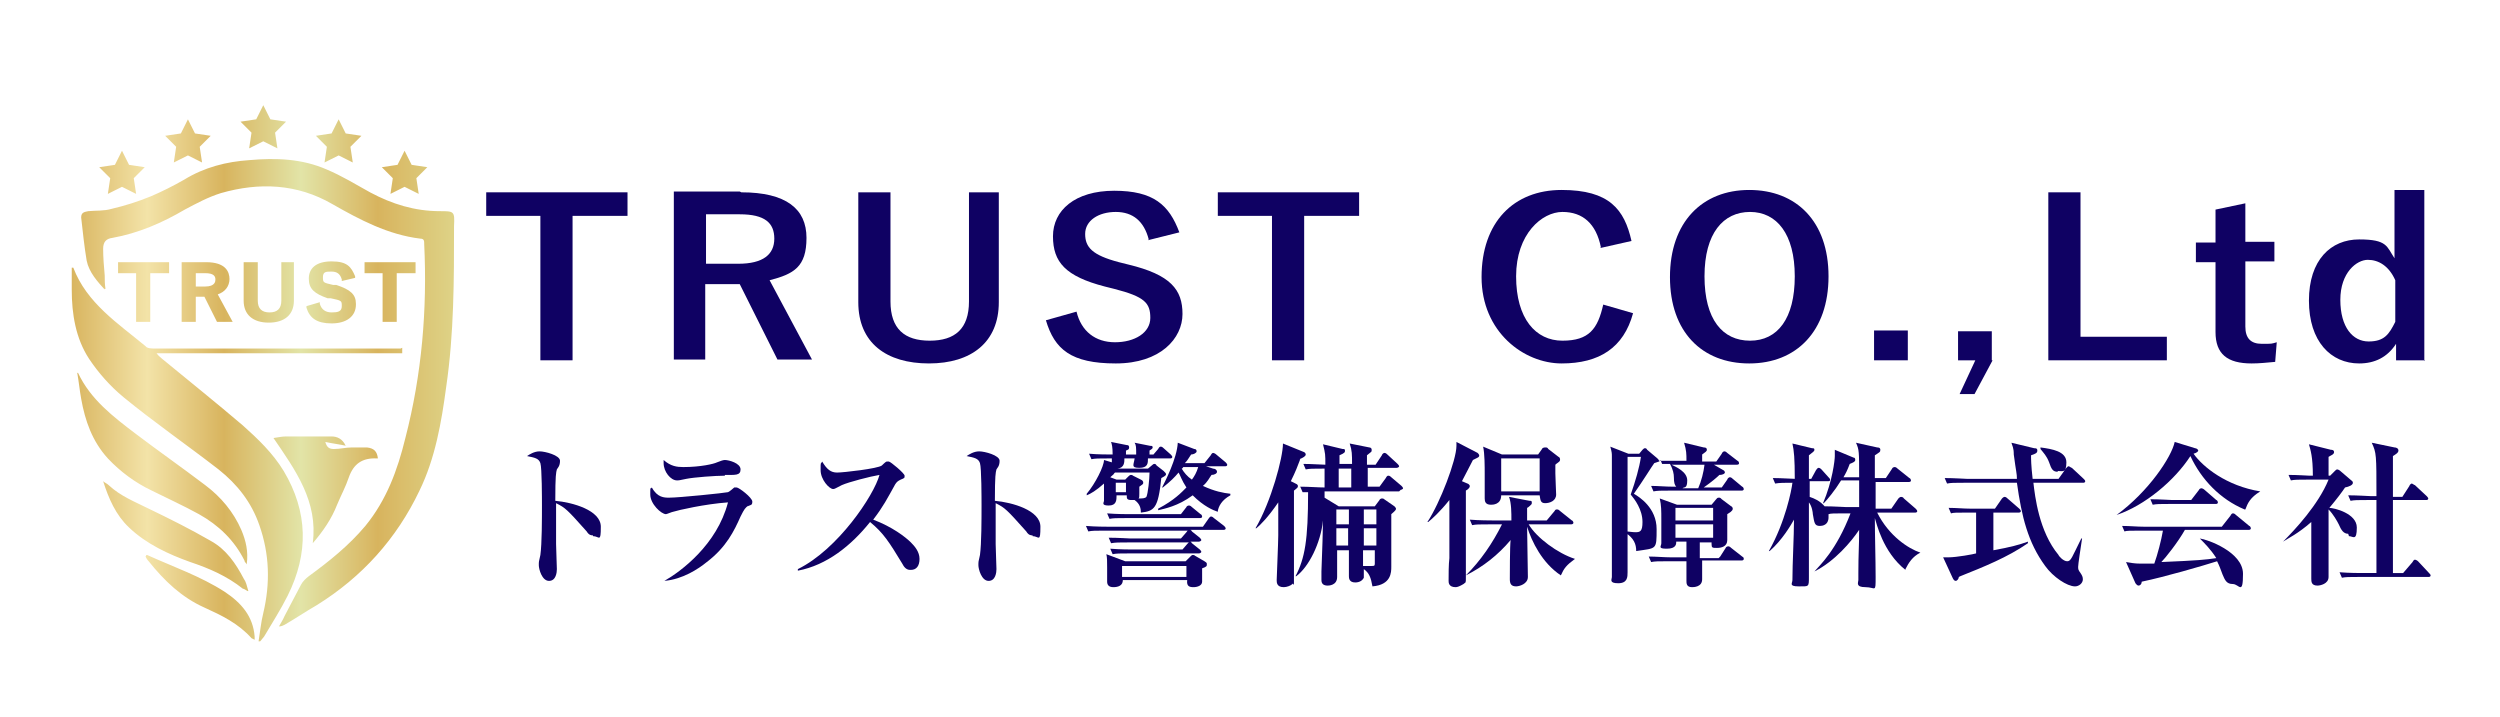
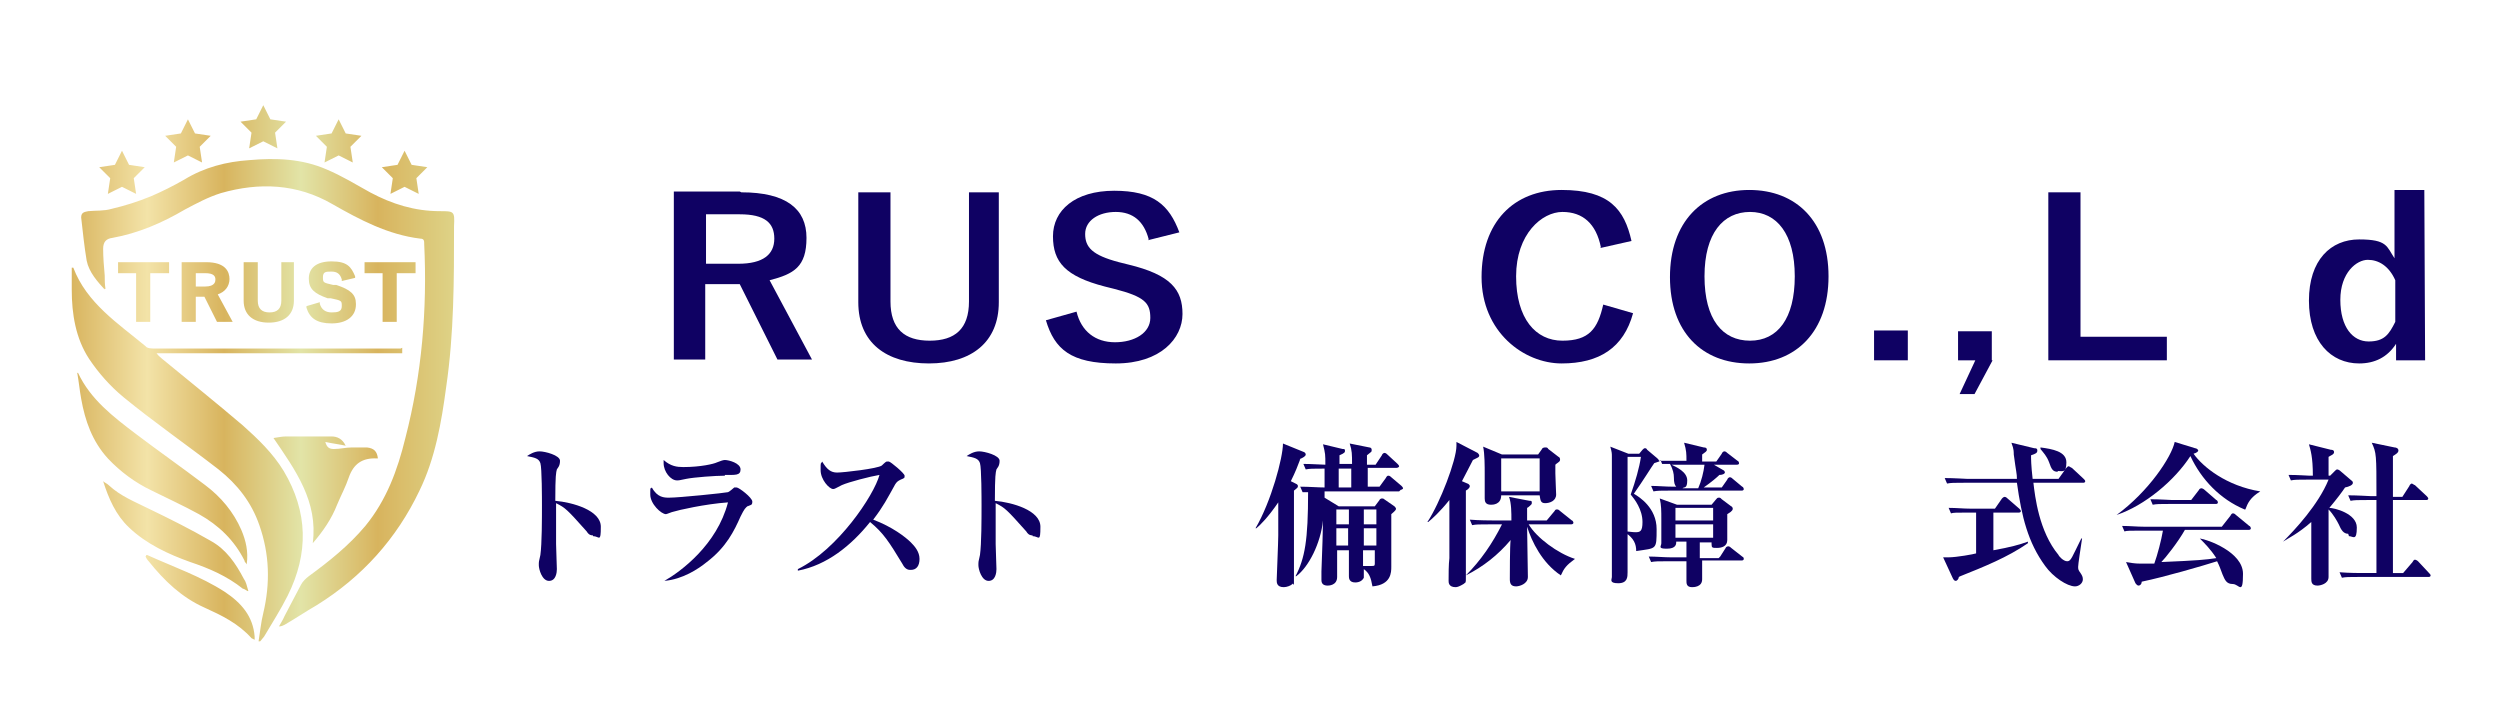
<svg xmlns="http://www.w3.org/2000/svg" id="_レイヤー_1" data-name="レイヤー_1" width="112.2mm" height="32.2mm" version="1.1" viewBox="0 0 318 91.4">
  <defs>
    <style> .st0 { fill: #0f0163; } .st1 { fill: url(#_名称未設定グラデーション_20); } </style>
    <linearGradient id="_名称未設定グラデーション_20" data-name="名称未設定グラデーション 20" x1="8.7" y1="47.6" x2="57.7" y2="47.6" gradientUnits="userSpaceOnUse">
      <stop offset="0" stop-color="#d8b45e" />
      <stop offset=".2" stop-color="#f3e3a8" />
      <stop offset=".4" stop-color="#d8b45e" />
      <stop offset=".6" stop-color="#e2e4a7" />
      <stop offset=".8" stop-color="#d8b45e" />
      <stop offset="1" stop-color="#ded387" />
    </linearGradient>
  </defs>
  <g>
    <g>
-       <path class="st0" d="M79.7,27.5h-7v18.4h-4.1v-18.4h-6.9v-3h18v3Z" />
      <path class="st0" d="M94.2,24.5c5.7,0,8.3,2.1,8.3,5.8s-1.6,4.6-4.7,5.4l5.4,10.1h-4.4l-4.8-9.6c-.3,0-.7,0-1.1,0h-3.3v9.6h-4v-21.4h8.4ZM89.7,33.6h4.1c3.2,0,4.6-1.2,4.6-3.2s-1.2-3.1-4.4-3.1h-4.3v6.3Z" />
      <path class="st0" d="M127,38.5c0,5.1-3.5,7.8-8.9,7.8s-9-2.6-9-7.8v-14h4.1v13.9c0,3.5,1.8,5,5,5s5-1.5,5-5v-13.9h3.8v14Z" />
      <path class="st0" d="M146.1,30.5c-.6-2.3-2-3.5-4.2-3.5s-3.9,1.1-3.9,2.8.9,2.7,4.3,3.6l1.2.3c5.4,1.3,6.9,3.2,6.9,6.3s-2.8,6.3-8.5,6.3-7.8-1.8-8.9-5.5l3.9-1.1c.6,2.5,2.4,3.9,4.9,3.9s4.5-1.2,4.5-3.1-.7-2.7-4.6-3.7l-1.2-.3c-5-1.3-6.6-3.1-6.6-6.4s2.8-5.8,7.8-5.8,7,1.8,8.3,5.3l-4,1Z" />
-       <path class="st0" d="M172.9,27.5h-7v18.4h-4.1v-18.4h-6.9v-3h18v3Z" />
      <path class="st0" d="M203.7,31.5c-.6-3-2.3-4.5-4.9-4.5s-5.9,2.8-5.9,8.2,2.5,8.2,5.9,8.2,4.5-1.5,5.2-4.6l3.8,1.1c-1.2,4.4-4.3,6.4-9.1,6.4s-10.2-4-10.2-11,4.1-11.1,10.2-11.1,8,2.5,8.9,6.5l-4,.9Z" />
      <path class="st0" d="M232.7,35.2c0,7-4.1,11.1-10.1,11.1s-10.1-4-10.1-11,4.1-11.1,10.1-11.1,10.1,4,10.1,11ZM216.9,35.2c0,5.5,2.3,8.2,5.8,8.2s5.7-2.8,5.7-8.2-2.3-8.2-5.7-8.2-5.8,2.7-5.8,8.2Z" />
      <path class="st0" d="M242.8,45.9h-4.3v-3.8h4.3v3.8Z" />
      <path class="st0" d="M253.6,45.9l-2.3,4.3h-1.9l2-4.3h-2.2v-3.7h4.3v3.7Z" />
      <path class="st0" d="M264.8,42.9h11v3h-15.1v-21.4h4.1v18.4Z" />
-       <path class="st0" d="M285.8,30.8h3.7v2.5h-3.7v8.3c0,1.5.7,2.2,2.1,2.2s1.2,0,1.9-.2l-.2,2.5c-1.1.1-2,.2-3,.2-3.1,0-4.6-1.2-4.6-4v-8.9h-2.5v-2.5h2.5v-4.2l3.8-.8v4.9Z" />
-       <path class="st0" d="M308.7,45.9h-3.7v-2.1c-1.1,1.7-2.7,2.5-4.7,2.5-3.6,0-6.4-2.8-6.4-8s2.8-7.8,6.4-7.8,3.5.9,4.5,2.4v-8.7h3.8v21.8ZM304.9,35.7c-.8-1.8-2.1-2.6-3.5-2.6s-3.5,1.6-3.5,5.1,1.6,5.3,3.6,5.3,2.6-.9,3.4-2.5v-5.3Z" />
+       <path class="st0" d="M308.7,45.9h-3.7v-2.1c-1.1,1.7-2.7,2.5-4.7,2.5-3.6,0-6.4-2.8-6.4-8s2.8-7.8,6.4-7.8,3.5.9,4.5,2.4v-8.7h3.8ZM304.9,35.7c-.8-1.8-2.1-2.6-3.5-2.6s-3.5,1.6-3.5,5.1,1.6,5.3,3.6,5.3,2.6-.9,3.4-2.5v-5.3Z" />
    </g>
    <g>
      <path class="st0" d="M75.3,68.2c-.2,0-.5,0-.8-.5-2.5-2.8-2.7-3-3.9-3.6,0,.5,0,2.9,0,5.2,0,.5.1,2.8.1,3.2s-.1,1.5-1,1.5-1.3-1.5-1.3-2,0-.4.2-1.3c.2-1.4.2-4.7.2-6.3,0-.8,0-4.8-.2-5.4-.2-.6-.7-.7-1.7-.9.3-.2.9-.6,1.6-.6s2.6.5,2.6,1.2-.3.9-.4,1.1c-.1.4-.2.7-.2,4,2.2.2,5.8,1.2,5.8,3.3s-.2,1.2-1,1.2Z" />
      <path class="st0" d="M95.1,64.4c-.4.3-.5.4-1,1.4-.8,1.8-1.8,3.9-4.3,5.8-1.1.9-3.1,2.2-5.4,2.4h0c2.1-1.2,6.7-4.6,8.1-10-2.9.2-6.4,1-7,1.2-.1,0-.8.3-.9.3-.6,0-2-1.3-2-2.5s0-.6.2-.9c.7,1.3,1.6,1.3,2.2,1.3,1.3,0,7.1-.6,7.5-.7.1,0,.7-.5.8-.6,0,0,.2,0,.3,0,.3,0,2,1.3,2,1.8s-.2.4-.6.6ZM92.1,60.6c-1.2,0-3.9.2-4.9.4-.9.2-1,.2-1.2.2-.8,0-1.7-1.1-1.7-2.2s0-.2,0-.4c.9.8,1.7.9,2.5.9,2.2,0,3.9-.4,4.3-.6.5-.2.8-.3,1-.3.5,0,2,.4,2,1.2s-.7.7-2,.7Z" />
      <path class="st0" d="M115.7,72.6c-.5,0-.8-.4-1-.8-1.7-2.8-2.4-3.9-4.1-5.3-2.4,3-5.5,5.5-9.2,6.2v-.2c5.1-2.5,9.7-9.4,10.4-12-1.2.2-3.9.9-4.8,1.3-.8.4-.9.5-1.1.5-.5,0-1.6-1.2-1.6-2.4s0-.7.2-1.1c.6,1,1.1,1.4,1.9,1.4s5.2-.5,5.7-.9c0,0,.5-.5.6-.5,0,0,.1,0,.3,0,.2,0,2,1.5,2,1.8s0,.3-.5.5c-.4.2-.5.3-.7.6-1,1.8-1.5,2.8-2.8,4.5,2.4.9,4.1,2.2,4.8,2.9.5.5,1.1,1.2,1.1,2.1s-.4,1.4-1.1,1.4Z" />
      <path class="st0" d="M131.3,68.2c-.2,0-.5,0-.8-.5-2.5-2.8-2.7-3-3.9-3.6,0,.5,0,2.9,0,5.2,0,.5.1,2.8.1,3.2s-.1,1.5-1,1.5-1.3-1.5-1.3-2,0-.4.2-1.3c.2-1.4.2-4.7.2-6.3,0-.8,0-4.8-.2-5.4-.2-.6-.7-.7-1.7-.9.3-.2.9-.6,1.6-.6s2.6.5,2.6,1.2-.3.9-.4,1.1c-.1.4-.2.7-.2,4,2.2.2,5.8,1.2,5.8,3.3s-.2,1.2-1,1.2Z" />
-       <path class="st0" d="M148.6,58.4h-2.6c0,.6,0,1.2-1.1,1.2s-.7-.4-.6-1.2h-1.3c0,.5,0,1.2-.9,1.3h0c0,0,3.9,0,3.9,0l.6-.5c0,0,.1-.1.2-.1s.2,0,.3.2l.9.7c.2.2.3.3.3.4s0,.2-.6.5c-.4,3.9-.9,4.2-2.6,4.4,0-.5-.1-1.1-.8-1.6,0,0-.2,0-.4,0-.6,0-.6-.2-.6-.6h-1.3c0,.6,0,1.3-1,1.3s-.6-.4-.6-.6c0-.4,0-1.9,0-2.2-1,.9-1.7,1.3-2.2,1.5v-.2c1.1-1.3,2.2-3.5,2.2-4.3l1,.3v-.5s-.5,0-.5,0c-1.2,0-1.6,0-2.1.1l-.3-.7c1.1.1,2.4.1,3,.1,0-1-.1-1.3-.2-1.6l2,.4c.1,0,.3,0,.3.3s-.2.3-.4.4v.5h1.3c0-.9,0-1.2-.2-1.5l2,.4c.2,0,.3,0,.3.2,0,.2-.3.3-.4.4,0,.3,0,.3,0,.5h.5l.6-.7c.1-.2.2-.3.3-.3s.2,0,.4.2l.9.8c0,0,.2.2.2.3,0,.2-.2.2-.3.2ZM155.6,67.5h-4.2c0,0,.2.1.2.2l1,.8c0,0,.2.2.2.3s-.2.2-.3.2h-1.2c.1,0,.2,0,.3.2l1,.8c0,0,.2.2.2.3s-.2.2-.3.2h-8.9c-1.2,0-1.6,0-2.1.1l-.3-.7c1.2.1,2.6.1,2.8.1h6.4l.6-.7c.1-.1.2-.2.2-.2h-7.7c-1.2,0-1.6,0-2.2.1l-.3-.7c1.2,0,2.6.1,2.8.1h6.4l.7-.8c.1-.1.1-.2.2-.2h-10.6c-1.2,0-1.6,0-2.1.1l-.3-.7c1.2.1,2.6.1,2.8.1h12.1l.7-1c0,0,.2-.3.3-.3s.2,0,.4.2l1.3,1c0,0,.2.2.2.3,0,.2-.2.2-.3.2ZM152.9,72.5c0,.3,0,1.4,0,1.6,0,.5-.6.7-1.1.7s-.9-.1-.8-.9h-8.2c0,.7-.6.9-1.2.9s-.8-.3-.8-.7,0-1.5,0-1.8c0-.8,0-1.3-.1-1.7l2.4.9h7.7l.6-.6c.1-.1.2-.2.3-.2s.2,0,.3.1l1.2.7c.3.2.3.2.3.4s0,.3-.6.5ZM152.5,66h-9.3c-1.2,0-1.6,0-2.1.1l-.3-.7c1.2.1,2.6.1,2.8.1h6.6l.7-.9c0-.1.2-.2.3-.2s.2,0,.4.2l1.1.9c.1,0,.2.2.2.3,0,.2-.2.2-.3.2ZM141.7,60.3c-.1.2-.2.2-.5.5l.8.3h1.1l.4-.4c0,0,.2-.2.3-.2s.2,0,.3.1l1,.5c.2.1.3.2.3.4s-.1.2-.5.5v.9c0,.4,0,.5-.1.6.5,0,.8,0,1-.2.2-.4.4-2.3.4-3.1h-4.4ZM143.2,61.5h-1.3v1.2h1.3v-1.2ZM150.9,72.1h-8.2v1.4h8.2v-1.4ZM154.9,65.2c-.6-.2-1.8-.7-3.2-2.1-1.9,1.4-3.6,1.7-4.4,1.9v-.2c2.1-1.1,3-2.1,3.6-2.7-.6-.9-.8-1.6-1-1.9-.5.6-1,1.1-2,1.9h-.1c.4-.8,1.9-3.7,2-5.7l2.1.8c.2,0,.3.1.3.3s-.4.4-.7.4c-.4.6-.5.8-.8,1.1h2.5l.8-1c.1-.2.2-.3.3-.3s.3.1.4.2l1.2,1c0,0,.2.2.2.3,0,.2-.2.2-.3.2h-2.4l.9.3c.3,0,.5.2.5.4s-.3.4-.7.4c-.3.4-.5.9-1.1,1.4,1.5.7,2.6.9,3.5,1v.2c-1.1.6-1.5,1.4-1.6,2ZM150.5,59.5s-.1.2-.2.2c.3.5.7,1,1.3,1.4.3-.4.6-.9.8-1.6h-1.9Z" />
      <path class="st0" d="M165.4,58.5c-.3.8-.6,1.6-1.2,2.8l.6.3c0,0,.3.1.3.3s0,.2-.5.6c0,1.2,0,1.9,0,3.1,0,2.1,0,5.6,0,7.7s0,.8-.2,1.1c-.2.2-.7.4-1.1.4-.9,0-.9-.6-.9-.9s.2-4.8.2-5.7c0-.7,0-3.6,0-4.2-1.3,1.9-2.3,2.9-2.8,3.3h-.1c2-3.4,3.5-9,3.5-10.8l2.7,1.1c0,0,.2.1.2.3,0,.2-.3.4-.8.6ZM178,62.6h-9.5v.8l1.8,1.1h4.6l.6-.8c0-.1.2-.2.3-.2s.2,0,.3.1l1.3.9c0,0,.2.2.2.3s0,.2-.6.7c0,1.2,0,2,0,3.7,0,.5,0,2.5,0,3,0,.7,0,2.3-2.4,2.5-.2-1.1-.4-1.7-1.1-2.2,0,.9,0,1,0,1.1-.2.4-.6.6-1.1.6-.8,0-.8-.6-.8-.8,0-.5,0-2.8,0-3.3h-1.5c0,.5,0,2.9,0,3.4,0,1.1-1.1,1.1-1.2,1.1-.5,0-.8-.2-.8-.7s0-1,0-1.1c.1-2.2.2-5.9.2-6.5-.3,2.9-1.8,5.9-3.4,7.1h-.1c1.2-2.3,1.6-4.6,1.6-10.7-.2,0-.4,0-.7,0l-.3-.7c1.1,0,2.3.1,3.1.1,0-.3,0-2.2,0-2.4h-.3c-1.2,0-1.6,0-2.1.1l-.3-.7c1.1,0,2.3.1,2.8.1,0-1.3,0-1.4-.3-2.6l2.5.6c.2,0,.3,0,.3.2s0,.3-.7.6c0,.1,0,.9,0,1.1h1.6c0-1.2,0-1.7-.3-2.6l2.5.5c0,0,.3,0,.3.3s0,.2-.6.7v1.2h1.1l.8-1.2c0-.1.2-.3.3-.3s.2,0,.4.2l1.3,1.2c0,0,.2.2.2.3s-.2.2-.3.2h-3.7v2.4h1.5l.8-1.1c.1-.2.2-.3.3-.3s.2,0,.4.2l1.3,1.1c0,0,.2.2.2.3s-.2.2-.3.2ZM170,64.9v1.9h1.6c0-.3,0-1.6,0-1.9h-1.6ZM170,67.3v2.2h1.5c0-.4,0-1.5,0-2.2h-1.6ZM171.9,59.7h-1.6v2.4h1.6c0-.9,0-1.1,0-2.4ZM175.1,64.9h-1.6v1.9h1.6v-1.9ZM175.1,67.3h-1.6c0,.8,0,1.6,0,2.2h1.6v-2.2ZM173.4,70.1c0,.8,0,1.7,0,2,.6,0,1,0,1.1,0,.3,0,.4,0,.4-.3,0-.1,0-1.6,0-1.7h-1.6Z" />
      <path class="st0" d="M188,58.3c0,0-.4.2-.6.3-.6,1.2-1,1.9-1.4,2.7l.7.3c.1,0,.3.2.3.3s0,.3-.5.6c0,.9,0,4.6,0,5.3s0,4.8,0,5.7,0,.6-.3.9c-.5.3-.8.4-1,.4-.9,0-.9-.6-.9-.8,0-.8,0-2.1.1-2.9,0-1.4,0-1.9,0-7.4-1.2,1.5-2.2,2.4-2.7,2.8h-.1c1.6-2.4,3.7-7.9,3.7-9.7s0-.3,0-.5l2.7,1.4c0,0,.2.2.2.3s0,.2-.2.3ZM198.6,73.3c-2.4-1.6-3.7-4.3-4.3-6.2,0,1,.1,5.5.1,6.4s-1.1,1.2-1.5,1.2c-.6,0-.8-.3-.8-.9s0-4.2.1-5c-1.6,1.9-3.5,3.4-5.7,4.5h0c1.9-1.9,3.4-4.1,4.6-6.5h-1.7c-1.2,0-1.6,0-2.1.1l-.3-.7c1.2.1,2.6.1,2.8.1h2.5c0-1,0-2.2-.3-3l2.6.5c.2,0,.3,0,.3.2s0,.2-.1.3c0,0-.4.4-.5.4,0,.3,0,.6,0,1.6h2.5l1-1.2c.1-.2.2-.2.3-.2s.2,0,.4.2l1.5,1.2c.1,0,.2.2.2.3s-.1.2-.3.2h-5.4c1,1.7,3.7,3.7,5.9,4.4h0c-1.1.8-1.4,1.2-1.8,2.1ZM198.5,58.7c-.3.3-.4.3-.6.5,0,.3,0,.6,0,1.1,0,.4.1,2.5.1,2.7,0,.8-.8,1.1-1.4,1.1s-.6-.4-.7-1h-4.9c0,1.2-1.1,1.2-1.3,1.2-.7,0-.8-.4-.8-.8s0-2.6,0-3.1c0-1,0-2.6-.2-3.5l2.4,1h4.6l.5-.7c0-.1.2-.2.4-.2s.3,0,.4.2l1.3,1c.1,0,.2.2.2.3s0,.2-.1.3ZM195.9,58.4h-4.9v4.2h4.9v-4.2Z" />
      <path class="st0" d="M208.5,57.9l.5-.6c.1-.1.2-.2.3-.2s.2,0,.3.2l1.3,1.1c.1.1.2.2.2.3.8,0,1.8,0,2.7,0h.8c0-.9,0-1.3-.3-2.3l2.5.6c.3,0,.4.1.4.3s-.2.3-.6.6v.9h1.8l.7-1c0-.1.2-.3.3-.3s.2,0,.4.2l1.3,1c.1,0,.2.2.2.3,0,.2-.2.2-.3.2h-2.9l1.2.7c.1,0,.2.2.2.3s-.2.3-.7.3c-.3.3-1,.9-2,1.6h2.3l.7-1c0-.1.2-.3.3-.3s.2,0,.4.2l1.2,1c.1,0,.2.2.2.3,0,.2-.2.2-.3.2h-9.1c-1.2,0-1.6,0-2.1.1l-.3-.7c.8,0,1.9.1,2.8.1h.4c-.2-.2-.3-.5-.3-1.2,0-.4-.1-1-.5-1.7-.4,0-.6,0-1,0l-.2-.5c-.1.2-.2.2-.8.4-.3.4-1.4,2.2-2.6,3.9.7.4,2.9,1.8,2.9,4.5s0,2.4-2.6,2.8c0-.9-.3-1.6-1.3-2.3v-.2c.3,0,.8.1,1.2.1.6,0,.9-.1.9-1.3,0-1.6-1-2.9-1.5-3.5.6-1.7,1.1-3.4,1.3-4.8h-1.7c0,.2,0,.9,0,1.2,0,1.1,0,2.6,0,3v5.5c0,.1,0,4.7,0,5,0,.6,0,1.4-1.2,1.4s-.8-.5-.8-.8c0-.9,0-4.9,0-5.7,0-7.1,0-8.9,0-9.7,0-.3,0-.5-.2-1.2l2.3.9h1.7ZM218.9,70.9l.7-1.1c0-.1.2-.2.3-.2s.2,0,.4.2l1.4,1.1c.2.1.2.2.2.3,0,.2-.2.2-.3.2h-5c0,.6,0,1.8,0,2.4,0,1-1.1,1-1.3,1-.7,0-.7-.5-.7-.8s0-2.2,0-2.5h-2.4c-1.2,0-1.6,0-2.1.1l-.3-.7c.9,0,2,.1,2.8.1h2v-2h-1.3c0,.3,0,.9-1.2.9s-.7-.3-.7-.7,0-2.4,0-2.9c0-1.3,0-1.9-.2-2.8l2.2.8h4.4l.5-.6c.2-.2.2-.3.4-.3s.2,0,.4.2l1.2.9c.1,0,.2.2.2.3s0,.3-.7.7c0,.5,0,3.1,0,3.3,0,.8-.7,1-1.3,1s-.7,0-.7-.5,0-.1,0-.2h-1.5v2h2.4ZM213.5,59.2c-.3,0-.6,0-.8,0,.6.3,2,.9,2,2s-.4.8-.6,1h2c.4-.9.7-2.1.8-3h-3.4ZM213.2,64.7v1.6h4.8v-1.6h-4.8ZM213.2,66.8v1.7h4.8v-1.7h-4.8Z" />
-       <path class="st0" d="M242.5,72.6c-2.9-2.3-3.7-6-3.9-6.6,0,2.1.1,5.4.1,7.5s0,1.3-1.3,1.3-.9-.6-.9-.9,0-.6,0-.9c0-2.5.1-3.4.1-5.5-1,1.5-3.1,4-5.7,5.3h0c.7-.8,2.8-2.7,4.6-7.4h-.8c-1.3,0-1.7,0-2,.1,0,0,0,.2,0,.4,0,1-.8,1.1-1.1,1.1-.7,0-.7-.4-.9-1.5,0-.2-.1-1-.5-1.5,0,1.5,0,8.2,0,9.5s0,1.2-1.3,1.2-.8-.4-.8-.8c0-2.1.2-5.6.2-7.7-.4.7-1.5,2.6-3.1,4h-.1c2.1-3.7,2.9-7.8,3-8.7-1.1,0-1.6,0-2.2.1l-.3-.7c1.1,0,2.4.1,2.8.1,0-2.6-.1-3.6-.3-4.5l2.5.6c.2,0,.3,0,.3.2s-.2.3-.7.7c0,.3,0,1.1,0,1.6s0,1.2,0,1.4h.3l.6-1.1c0,0,.2-.3.3-.3s.2,0,.4.2l.9,1c.1.1.2.2.2.3,0,.2-.1.2-.3.2h-2.3c0,1.4,0,1.5,0,2,.6.2,1.3.5,1.9,1.2,1.2,0,2.5.1,2.8.1h1.6v-3.4h-2.3c-.8,1.3-1.8,2.5-2.2,2.9h-.1c1.2-2.8,1.5-5.5,1.5-6s0-.6,0-.8l2.4,1c.2,0,.2.2.2.3,0,.2-.2.3-.7.5-.3.8-.5,1.2-.8,1.7h2c0-3.3,0-3.5-.4-4.4l2.7.6c.1,0,.4,0,.4.3s-.1.3-.7.7c0,.5,0,2.5,0,2.9h1.4l.8-1.2c0-.1.2-.2.3-.2s.2,0,.4.2l1.5,1.2c.1,0,.2.2.2.3,0,.2-.2.2-.3.2h-4.2c0,1.1,0,2.8,0,3.4h2l.9-1.3c0,0,.2-.2.3-.2s.3,0,.4.2l1.5,1.3c0,0,.2.2.2.3,0,.2-.2.2-.3.2h-4.8c1.5,3,4,4.6,5.5,5.1h0c-1,.5-1.5,1.3-1.9,2.1Z" />
      <path class="st0" d="M249.3,73.5c0,.2-.2.5-.4.5s-.3-.2-.4-.4l-1.2-2.6c.3,0,.5,0,.7,0,1,0,3.2-.4,3.5-.5v-5.2h-1.1c-1.4,0-1.8,0-2.1.1l-.3-.7c1,0,1.9.1,2.8.1h3.1l.9-1.3s.2-.2.3-.2.2,0,.4.2l1.5,1.3c0,0,.2.2.2.3,0,.2-.2.2-.3.2h-3.2v4.8c2.2-.4,3.3-.7,4.4-1.1v.2c-2.6,1.8-5.6,3-8.6,4.2ZM265.2,61.5h-6.4c.2,1.7.7,6.2,3.2,9.2,0,.1.6.8,1.1.8s.6-.5,1.8-2.9h.1c-.2,1.3-.5,3.3-.5,3.6s0,.4.3.8c.2.3.3.5.3.8,0,.5-.5.9-1,.9-1,0-2.8-1.2-3.8-2.6-2.2-3-3-6.3-3.6-10.6h-6.8c-1.2,0-1.6,0-2.1.1l-.3-.7c1.2,0,2.6.1,2.8.1h6.4c0-.7-.1-.8-.4-3.1,0-.9-.2-1.1-.3-1.5l2.9.7c.2,0,.4,0,.4.3s-.2.4-.8.6c0,.5,0,1.2.2,3h3.3l1-1.4c.2-.2.2-.2.3-.2.1,0,.3.2.4.2l1.5,1.4c.1.1.2.2.2.3,0,.2-.2.2-.3.2ZM261.9,60.1c-.6,0-.8-.3-1.1-1.2-.3-.8-.7-1.2-1.1-1.7v-.2c1.5.2,3.3.5,3.3,1.9s-.5,1.1-1.1,1.1Z" />
      <path class="st0" d="M285.7,64.9c-3.1-1.3-5.5-3.8-6.9-6.8-2,3.1-5.8,6.3-9.4,7.5h0c4.1-3,7-7.4,7.4-9.3l2.6.8c.2,0,.4.2.4.3s-.2.3-.6.4c1.2,1.7,4.2,4.1,8.5,4.8h0c-1.3.8-1.6,1.5-1.9,2.3ZM286.2,67.5h-8.1c-.9,1.6-2.5,3.6-3,4.1,4.7-.2,5.7-.3,7-.5-.7-1.1-1.5-1.9-2.1-2.5h0c.9.1,5.5,1.7,5.5,4.5s-.5,1.3-1.3,1.3-1-.5-1.3-1.2c-.3-.8-.4-1.1-.7-1.7-1.9.6-6.7,2-9.6,2.6,0,.3-.2.5-.4.5s-.3-.2-.4-.3l-1.2-2.7c.6.1,1.1.2,1.8.2s1.1,0,1.8,0c.4-1.1.9-3,1.1-4.2h-2.8c-1.4,0-1.8,0-2.1.1l-.3-.7c1,0,1.9.1,2.8.1h9.9l1.1-1.4c.1-.2.2-.3.3-.3s.2,0,.4.2l1.7,1.4c.1,0,.2.2.2.3,0,.2-.2.2-.3.2ZM281.9,64.2h-5.8c-1.2,0-1.6,0-2.1.1l-.3-.7c1.2,0,2.6.1,2.8.1h2.4l1-1.3c0-.1.2-.2.3-.2s.3.1.4.2l1.5,1.3c.1,0,.2.2.2.3,0,.2-.2.2-.3.2Z" />
      <path class="st0" d="M298.9,68c-.6,0-.9-.5-1.2-1.2-.2-.4-.7-1.3-1.3-1.9,0,3.5,0,4.4,0,4.6,0,.6,0,3.4,0,4,0,.9-1.1,1.1-1.4,1.1-.8,0-.8-.5-.8-.9,0-.6,0-1.5,0-2,0-.8,0-1.3,0-5.2-1.7,1.5-3,2.1-3.6,2.5h0c1.5-1.5,4.5-4.7,5.8-7.9h-2.7c-1.2,0-1.6,0-2.1.1l-.3-.7c1.2,0,2.5.1,2.7.1h.4c0-2.4-.3-3.3-.5-4l2.8.7c.1,0,.4,0,.4.3s-.4.4-.7.6c0,.4,0,.8,0,2.4h.2l.6-.6c.1-.1.2-.2.3-.2s.3.1.4.2l1.4,1.2c0,0,.2.1.2.3,0,.3-.5.5-1,.6-.4.6-1,1.4-2,2.6.6,0,3.5.7,3.5,2.5s-.5,1.1-1,1.1ZM308.9,73.5h-8.7c-1.2,0-1.6,0-2.1.1l-.3-.7c1.2.1,2.6.1,2.8.1h1.9c0-3.1,0-6.2,0-9.3h-1.2c-1.2,0-1.6,0-2.1.1l-.3-.7c1.2,0,2.6.1,2.8.1h.8c0-5.3,0-5.5-.6-6.8l2.9.6c.2,0,.5.1.5.4s-.4.5-.7.7c0,.5,0,4.3,0,5.2h1.2l.9-1.4c0-.1.2-.3.3-.3s.3.2.4.2l1.5,1.4c0,0,.2.2.2.3,0,.2-.2.2-.3.2h-4.2c0,1.5,0,7.9,0,9.3h1.3l1.2-1.4c.1-.2.2-.3.3-.3s.3.1.4.2l1.4,1.5c.1.1.2.2.2.3,0,.2-.2.2-.3.2Z" />
    </g>
  </g>
  <path class="st1" d="M50.8,44.4c-9.8,0-21.6,0-31.3,0-.4,0-1,0-1.2-.3-3.5-2.9-7.5-5.5-9.2-10,0,0-.2,0-.2,0,0,.9,0,1.9,0,2.8,0,3.1.5,6.2,2.2,8.8,1.2,1.8,2.7,3.5,4.4,4.9,3.9,3.2,8.1,6.1,12.1,9.2,2.4,1.9,4.2,4.2,5.2,7.1,1.3,3.7,1.4,7.4.5,11.2-.3,1.2-.4,2.4-.6,3.6,0,0,.2,0,.2,0,.2-.2.3-.4.5-.6,1-1.7,2.1-3.4,3-5.2,2.7-5.4,2.6-10.7-.5-15.9-1.4-2.3-3.3-4.1-5.2-5.8-3.4-2.9-6.9-5.7-10.3-8.5-.2-.2-.4-.3-.7-.7.5,0,.7,0,.9,0,9.5,0,21,0,30.4,0v-.7ZM31.2,71.8c.2-1.5-.1-2.9-.7-4.3-1-2.3-2.6-4.2-4.6-5.7-2.9-2.2-5.9-4.3-8.8-6.5-2.9-2.2-5.8-4.4-7.4-7.8,0,0,0,0-.1,0,.2,1.1.3,2.2.5,3.3.5,2.8,1.4,5.4,3.4,7.6,1.6,1.7,3.5,3.1,5.6,4.1,2,1,4,1.9,6,3,2.5,1.4,4.5,3.3,5.8,5.9,0,.2.2.3.3.5ZM43.8,56.8c-.4-.9-1.1-1.2-1.8-1.2-1.9,0-3.9,0-5.8,0-.5,0-.9.1-1.6.2,2.8,4.1,5.7,8.1,5,13.4,1.3-1.5,2.4-3.1,3.1-4.9.5-1.2,1.1-2.3,1.5-3.5.6-1.7,1.7-2.5,3.6-2.4,0,0,0,0,.1,0-.1-.9-.5-1.3-1.4-1.4-.6,0-1.2,0-1.9,0-.8,0-1.5.2-2.3.2-.6,0-.9-.2-1.1-.9.9.2,1.8.3,2.7.5ZM31.4,75.3c-.2-.7-.3-1.2-.6-1.6-1-1.9-2.2-3.7-4.2-4.8-2.6-1.5-5.2-2.8-7.9-4.1-1.8-.9-3.6-1.6-5.1-3-.2-.2-.5-.3-.7-.5.7,2.2,1.6,4.3,3.3,5.9,2.2,2.1,5,3.4,7.8,4.4,2.4.8,4.7,1.8,6.7,3.4.1,0,.3.1.6.3ZM18.4,70.7c0,0,0,.1-.1.2.1.2.2.4.4.6,2,2.5,4.2,4.6,7.1,5.9,2.2,1,4.3,2,6,3.9,0,0,.2.1.4.2,0-.2,0-.3,0-.4-.2-2.6-1.7-4.3-3.8-5.7-3.1-2-6.6-3.2-9.9-4.7ZM13.2,37c-1-1.1-2.1-2.3-2.4-3.8-.3-1.8-.5-3.7-.7-5.5,0-.7.5-.7.9-.8,1-.1,2,0,3-.3,1.7-.4,3.3-.9,5-1.6,1.4-.6,2.8-1.3,4.2-2.1,2.6-1.6,5.4-2.3,8.3-2.5,3.4-.3,6.7-.2,9.9,1.2,1.9.8,3.7,1.9,5.5,2.9,2.8,1.5,5.7,2.4,8.9,2.4,1.8,0,1.9,0,1.8,1.9,0,6.9,0,13.7-1,20.5-.6,4.5-1.4,9.1-3.4,13.2-2.9,6.1-7.3,11-13.1,14.6-1.4.8-2.7,1.7-4.1,2.5-.2.1-.4.2-.7.2.2-.4.5-.8.7-1.3.7-1.3,1.4-2.7,2.1-4,.2-.4.6-.8,1-1.1,2.6-1.9,5.1-3.9,7.2-6.4,2.7-3.3,4.1-7.1,5.1-11.2,2.1-8.1,2.8-16.4,2.4-24.7,0-.4,0-.7-.5-.7-4.1-.5-7.7-2.4-11.2-4.4-4.5-2.6-9.3-2.8-14.2-1.4-1.6.5-3.1,1.3-4.6,2.1-2.9,1.7-5.9,3-9.2,3.6-.8.1-1.2.5-1.2,1.4,0,1.1.1,2.3.2,3.4,0,.6,0,1.1.1,1.7,0,0-.2,0-.2,0ZM14.8,33.4h6.5v1.4h-2.4v6.2h-1.8v-6.2h-2.3v-1.4ZM29,35.6c0-1-.5-2.2-3-2.2h-3.1v7.6h1.8v-3.2h.9c0,0,.1,0,.2,0,0,0,0,0,0,0l1.6,3.2h2l-1.9-3.5c.9-.3,1.5-1,1.5-2ZM27.2,35.6c0,.2,0,.9-1.3.9h-1.2v-1.7h1.2c1.1,0,1.3.4,1.3.8ZM35.5,33.4h1.7v4.9c0,1.8-1.2,2.8-3.2,2.8s-3.2-1-3.2-2.8v-4.9h1.8v4.9c0,1,.5,1.5,1.5,1.5s1.5-.5,1.5-1.5v-4.9ZM45.1,38.8c0,1.5-1.2,2.4-3.1,2.4s-2.8-.7-3.2-2v-.2c0,0,1.7-.5,1.7-.5v.2c.2.7.7,1.1,1.5,1.1s1.3-.1,1.3-.8,0-.7-1.4-1h-.4c-1.7-.6-2.4-1.2-2.4-2.5s.9-2.2,2.9-2.2,2.5.7,3,1.9v.2c0,0-1.7.4-1.7.4v-.2c-.2-.7-.6-1-1.3-1s-1.1,0-1.1.7,0,.7,1.3,1h.4c1.8.6,2.5,1.2,2.5,2.4ZM52.7,33.4v1.4h-2.4v6.2h-1.8v-6.2h-2.3v-1.4h6.5ZM33.3,13.4l.9,1.8,2,.3-1.4,1.4.3,2-1.8-.9-1.8.9.3-2-1.4-1.4,2-.3.9-1.8ZM23.7,15.2l.9,1.8,2,.3-1.4,1.4.3,2-1.8-.9-1.8.9.3-2-1.4-1.4,2-.3.9-1.8ZM15.3,19.2l.9,1.8,2,.3-1.4,1.4.3,2-1.8-.9-1.8.9.3-2-1.4-1.4,2-.3.9-1.8ZM42.9,15.2l.9,1.8,2,.3-1.4,1.4.3,2-1.8-.9-1.8.9.3-2-1.4-1.4,2-.3.9-1.8ZM51.3,19.2l.9,1.8,2,.3-1.4,1.4.3,2-1.8-.9-1.8.9.3-2-1.4-1.4,2-.3.9-1.8Z" />
</svg>